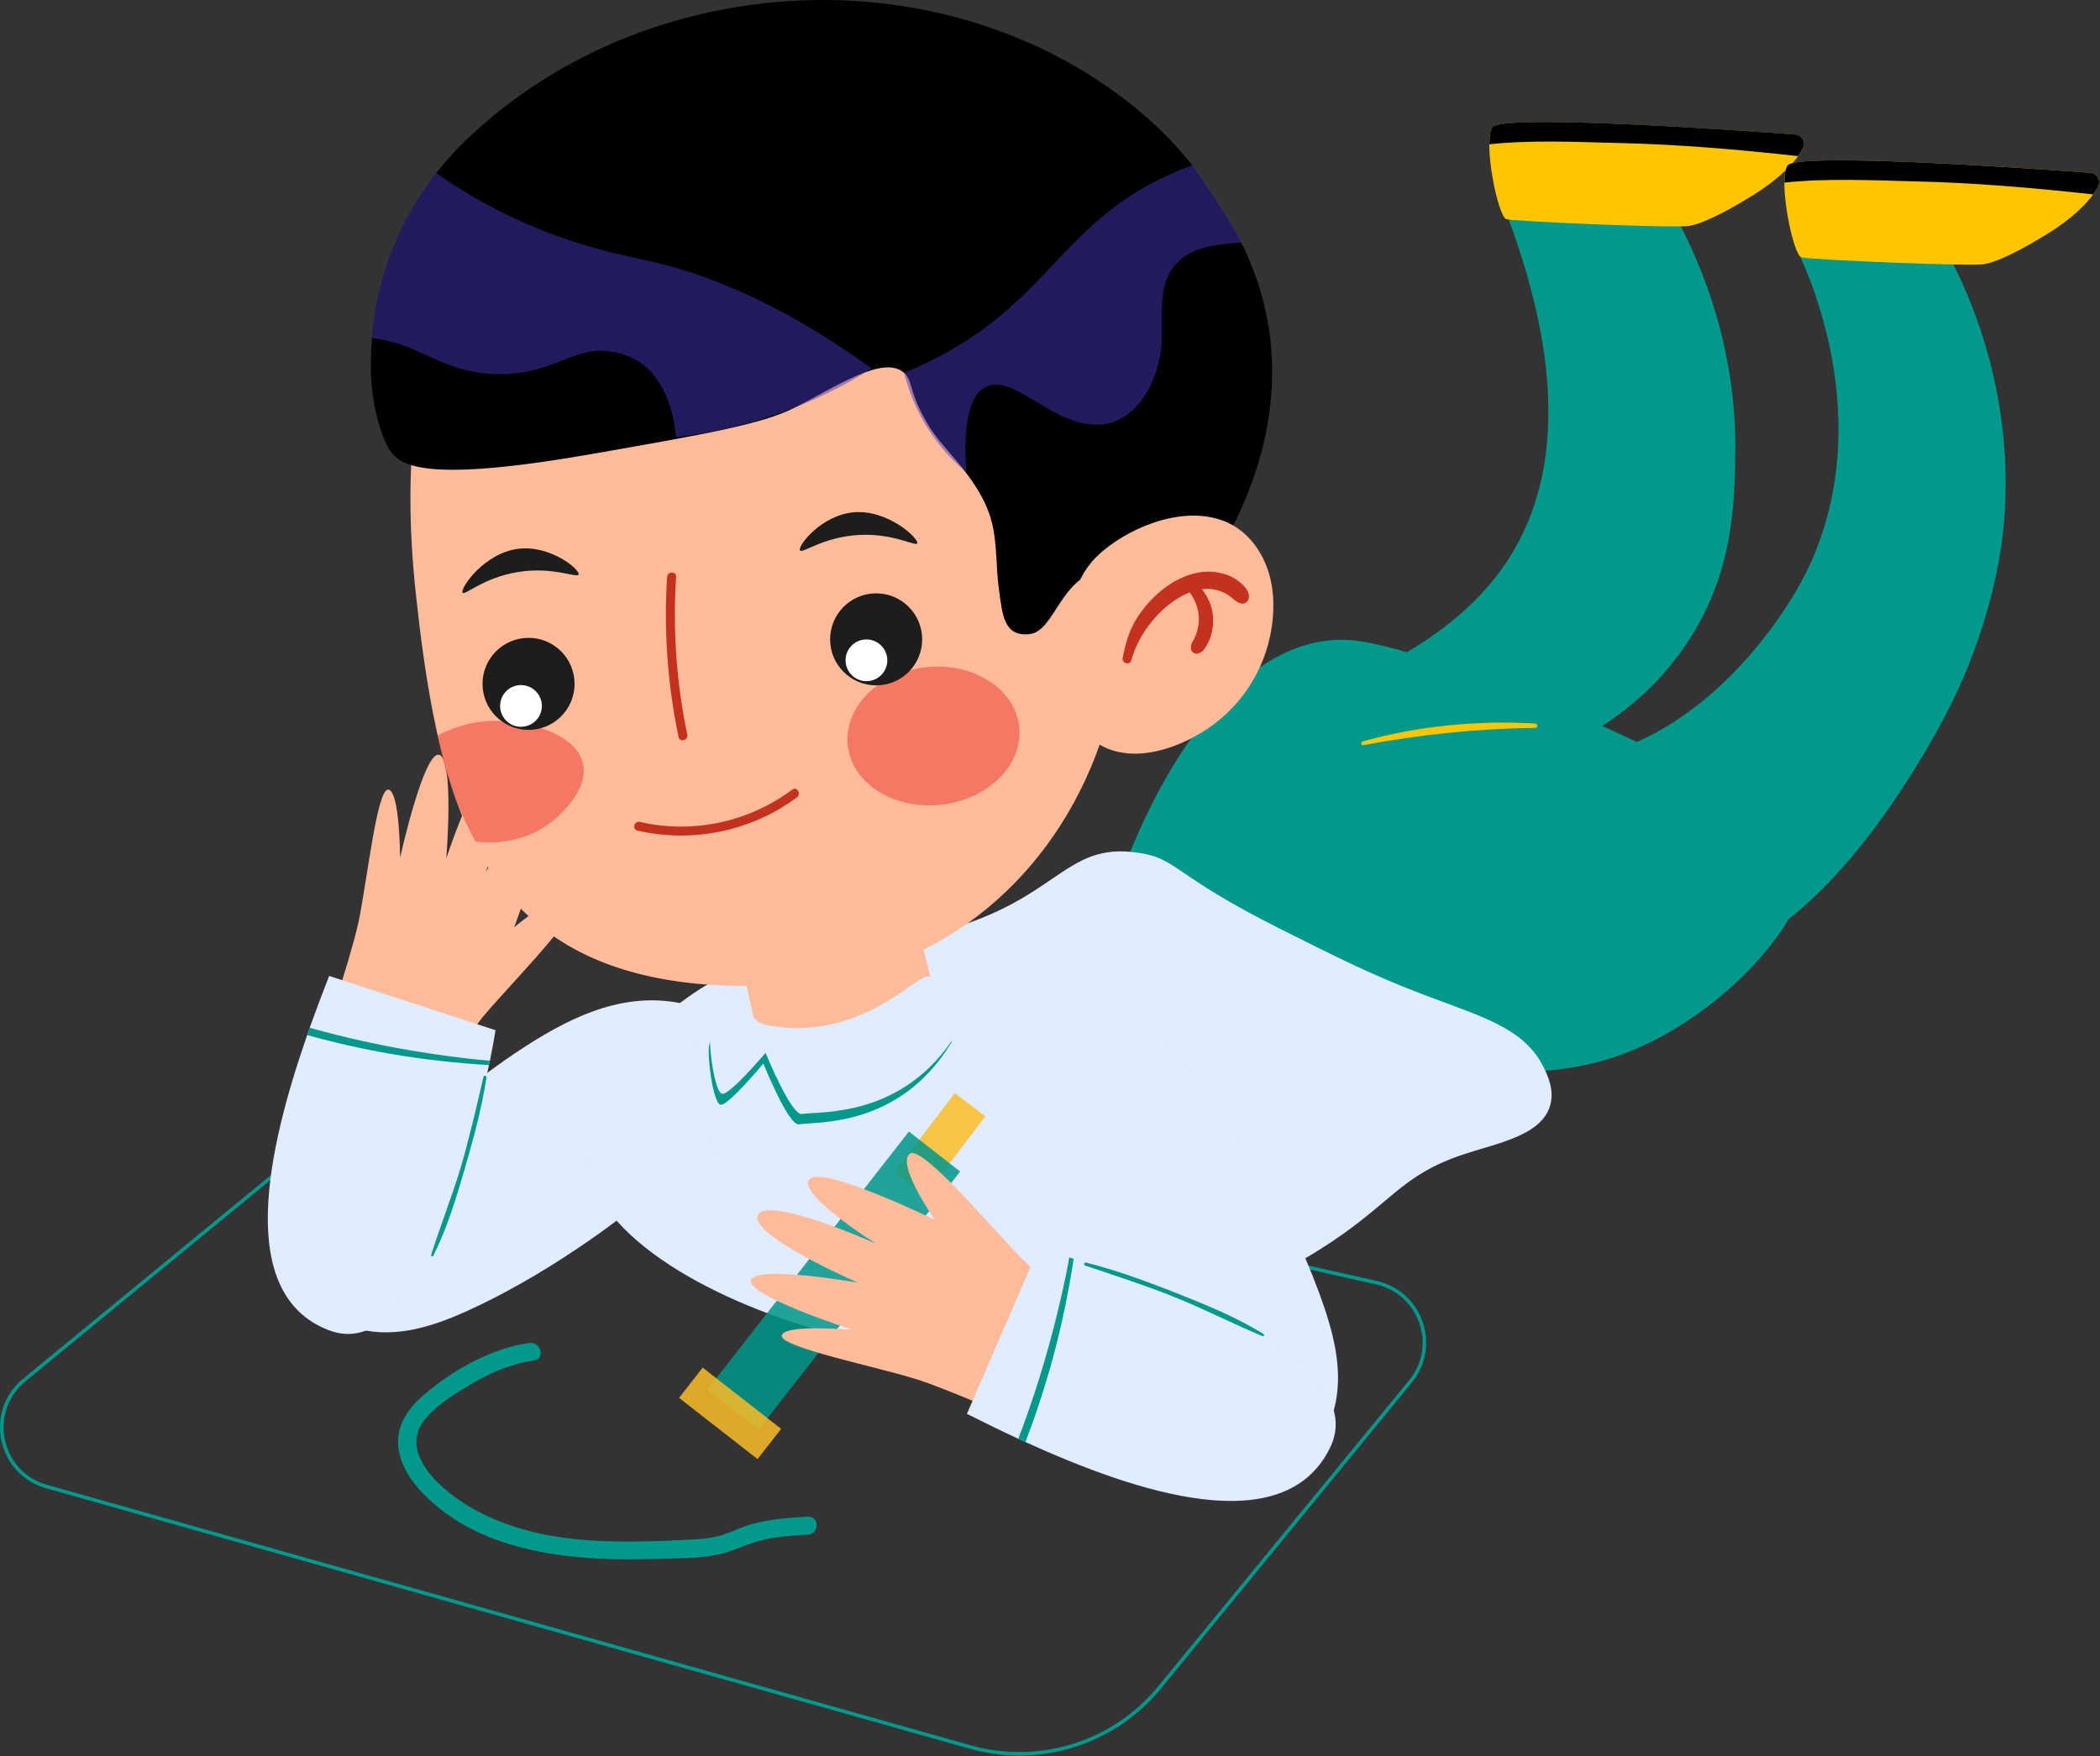
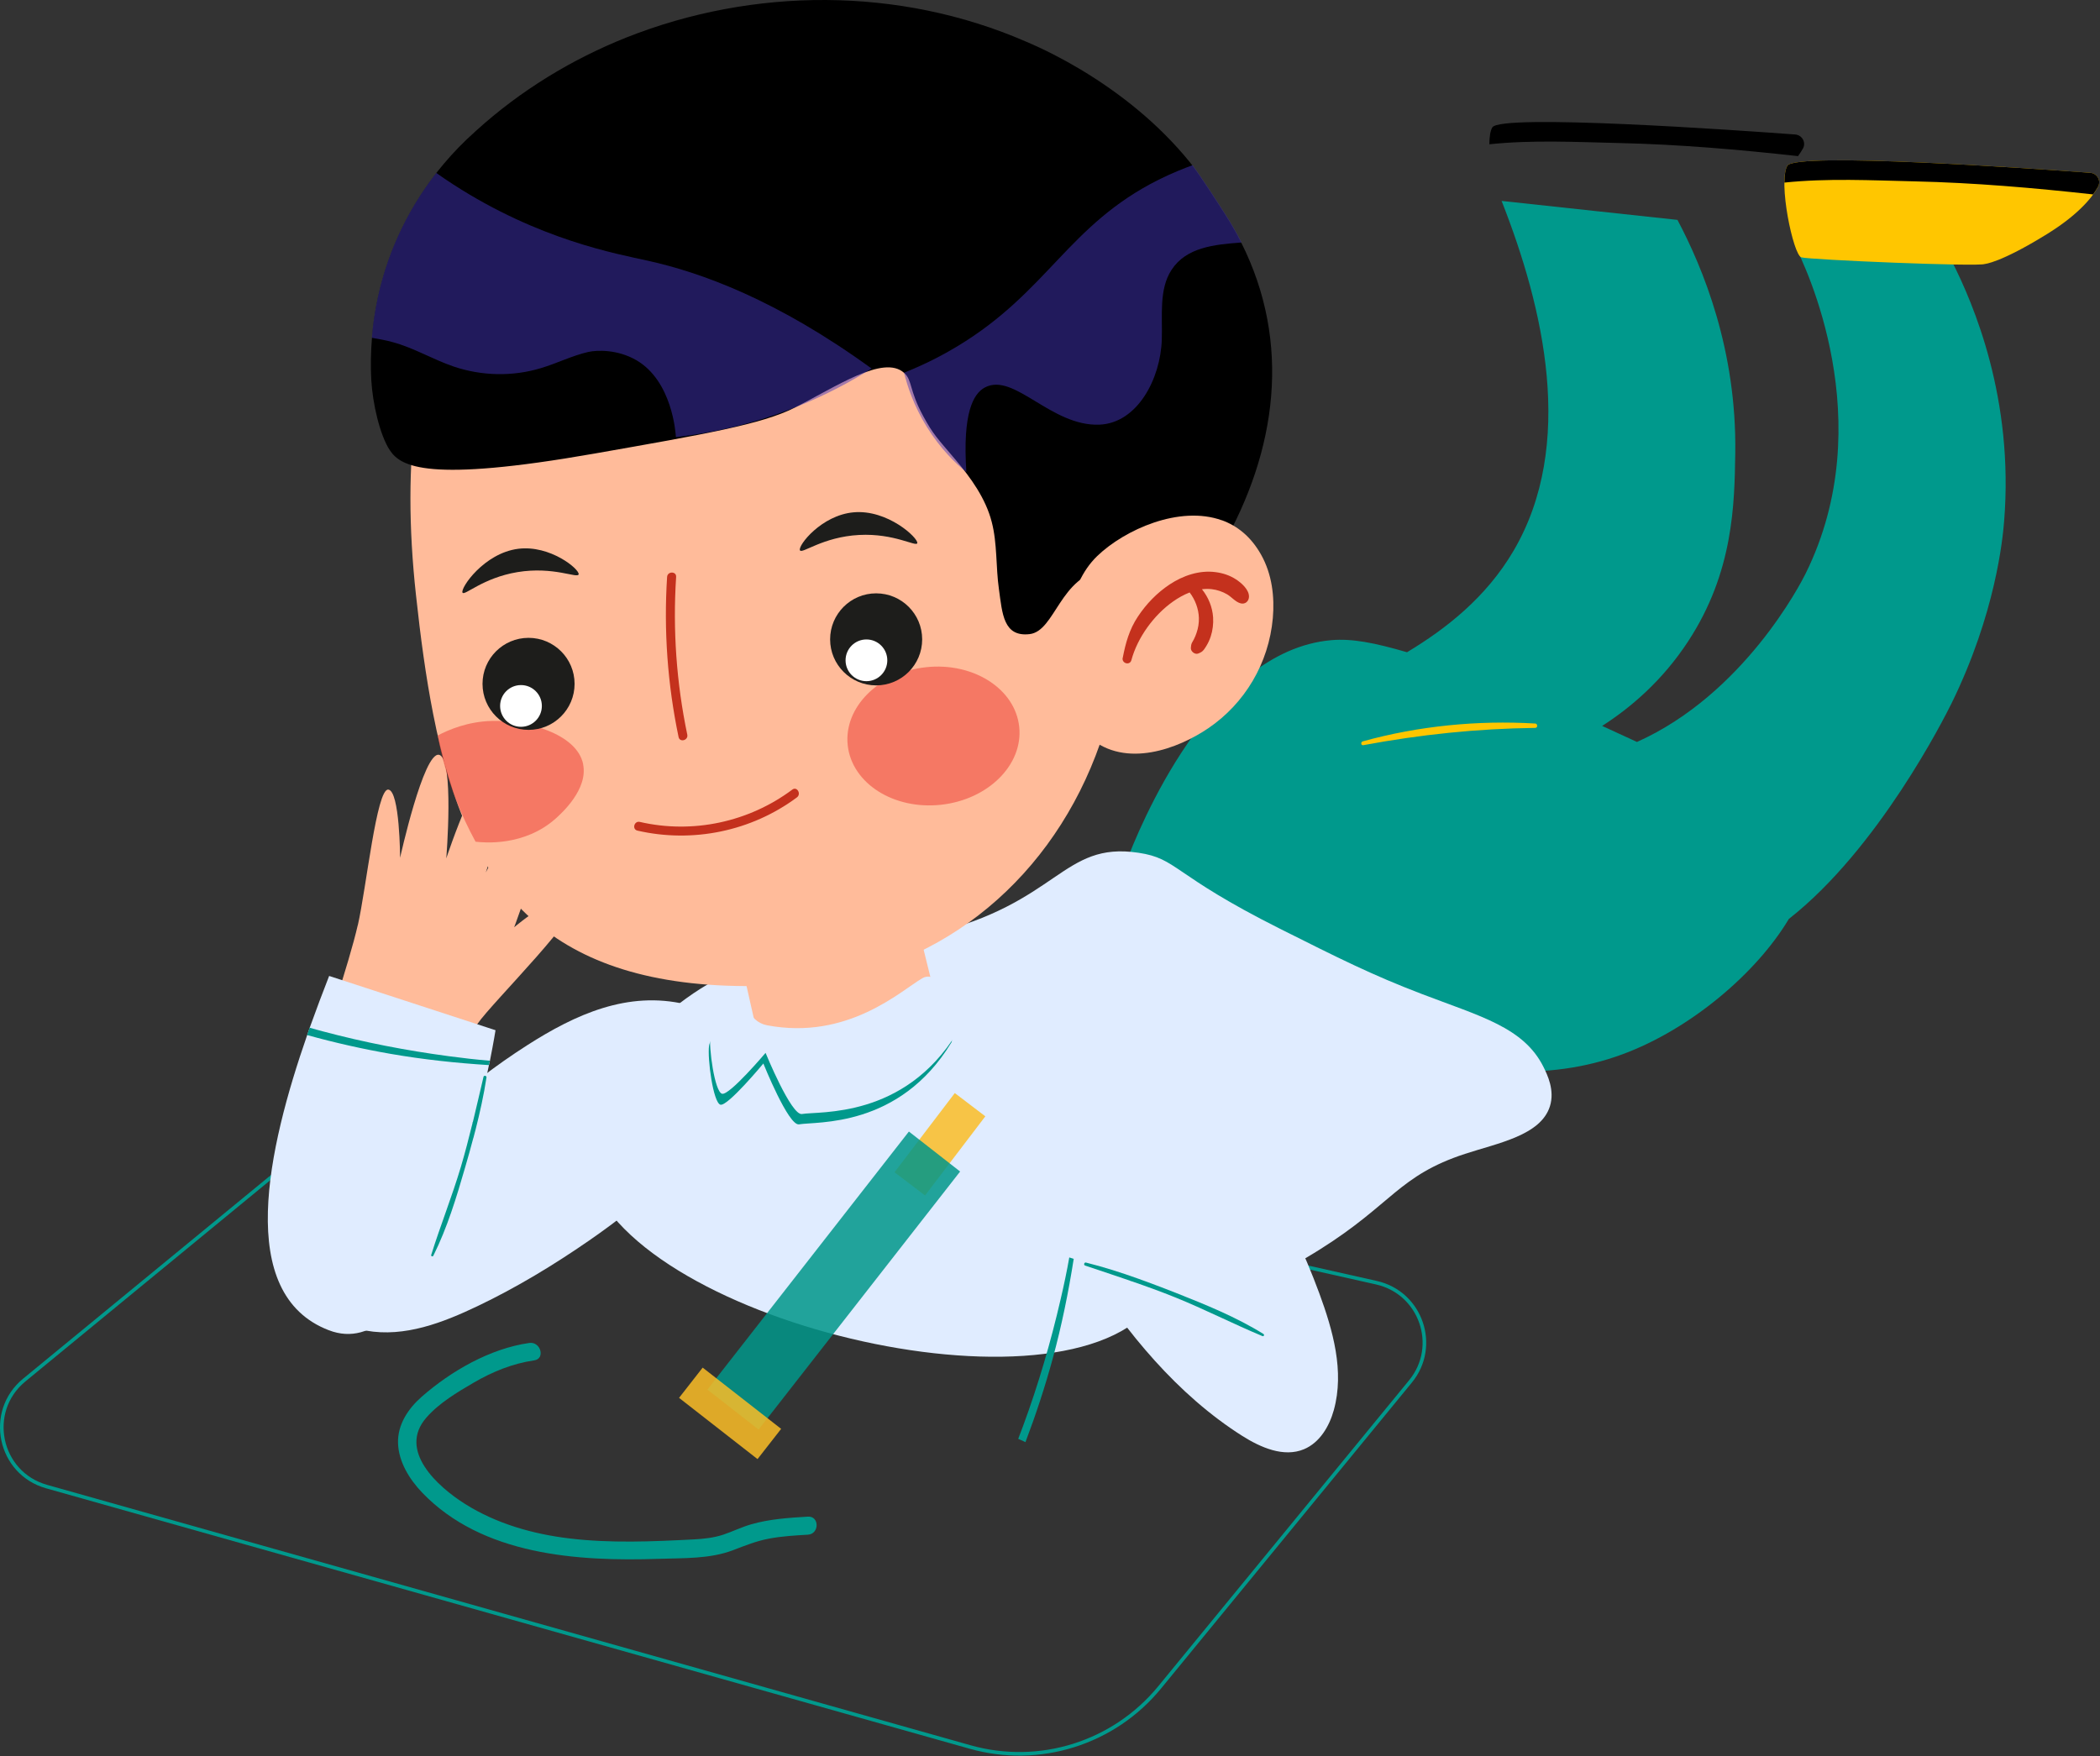
<svg xmlns="http://www.w3.org/2000/svg" viewBox="0 0 274.547 229.668" fill="none">
  <rect x="0" y="0" width="274.547" height="229.668" fill="#333333" stroke="none" />
  <path d="M57.096 140.148C98.05 149.345 138.995 158.541 179.949 167.738C185.777 169.047 188.186 176.035 184.397 180.653C173.462 193.988 162.526 207.323 151.6 220.667C145.622 227.955 135.896 231.014 126.829 228.454C86.585 217.099 46.33 205.753 6.086 194.398C-0.152 192.638 -1.841 184.591 3.167 180.473L50.249 141.778C52.158 140.208 54.687 139.608 57.106 140.148H57.096Z" stroke="#00998C" stroke-width="0.47" stroke-miterlimit="10" />
  <path d="M46.779 120.997C47.889 116.139 49.238 103.114 50.758 103.254C52.277 103.394 52.307 112.171 52.307 112.171C52.307 112.171 55.376 98.286 57.395 98.706C59.415 99.126 58.345 112.251 58.345 112.251C58.345 112.251 63.113 97.766 65.732 98.826C68.351 99.886 63.513 114.09 63.513 114.09C63.513 114.09 68.811 103.564 70.85 104.884C72.889 106.203 67.222 121.257 67.222 121.257C67.222 121.257 73.809 115.699 75.279 117.309C76.748 118.928 64.353 131.054 62.423 133.892C60.494 136.731 57.435 144.169 57.435 144.169L41.931 136.901C41.931 136.901 45.67 125.856 46.769 120.997H46.779Z" fill="#FFBB9A" />
  <path d="M62.934 140.888C64.874 139.398 66.873 137.999 68.932 136.679C75.2 132.671 82.067 129.522 89.684 131.342C92.433 132.001 95.262 133.601 96.062 136.31C96.622 138.209 96.062 140.248 95.322 142.077C91.863 150.614 84.586 156.992 77.009 162.23C72.381 165.429 67.533 168.367 62.445 170.796C57.956 172.936 52.918 174.915 47.86 174.005C45.731 173.625 43.562 172.606 42.552 170.696C41.243 168.228 42.252 165.199 43.512 162.71C47.94 154.033 55.257 146.766 62.924 140.898L62.934 140.888Z" fill="#E0ECFF" />
  <path d="M43.031 127.623C42.222 129.692 41.352 131.991 40.492 134.391C40.382 134.71 40.272 135.03 40.162 135.35C35.014 150.144 30.666 169.227 42.991 173.955C54.717 178.454 61.644 150.554 63.923 139.279C63.973 139.089 64.013 138.889 64.053 138.709C64.543 136.25 64.783 134.72 64.783 134.72L43.031 127.623Z" fill="#E0ECFF" />
  <path d="M40.483 134.394C40.373 134.714 40.262 135.034 40.153 135.354C43.751 136.353 47.39 137.173 51.068 137.813C55.337 138.552 59.615 139.012 63.913 139.282C63.963 139.092 64.003 138.892 64.043 138.712C62.254 138.562 60.475 138.362 58.706 138.123C53.128 137.383 47.61 136.313 42.182 134.864C41.622 134.714 41.052 134.564 40.493 134.394H40.483Z" fill="#00998C" />
  <path d="M61.884 148.828C62.014 148.268 62.094 148.088 62.174 147.728C62.744 145.469 63.253 143.19 63.603 140.891C63.633 140.671 63.273 140.591 63.213 140.811C62.744 142.78 62.304 144.749 61.824 146.709C61.794 146.739 61.774 146.779 61.774 146.829C61.774 146.849 61.774 146.859 61.774 146.879C61.304 148.788 60.814 150.697 60.254 152.586C59.095 156.475 57.586 160.233 56.376 164.102C56.316 164.292 56.576 164.372 56.656 164.202C58.475 160.553 59.685 156.555 60.814 152.646C61.184 151.387 61.534 150.117 61.874 148.838L61.884 148.828Z" fill="#00998C" />
  <path d="M255.211 34.232C248.364 33.522 241.506 32.813 234.659 32.103C235.939 34.622 245.905 55.114 236.059 75.007C235.429 76.286 228.002 90.76 214.007 97.028C213.777 96.918 213.557 96.818 213.327 96.708C211.938 96.068 210.658 95.479 209.459 94.929C213.197 92.53 217.356 89.001 220.724 83.833C226.632 74.797 226.762 65.92 226.862 59.262C227.062 45.798 222.674 35.112 219.305 28.754C211.638 27.925 203.981 27.095 196.314 26.275C201.812 40.23 206.03 58.153 197.863 72.048C194.275 78.155 189.016 82.244 183.948 85.293C179.67 84.043 176.751 83.483 174.062 83.713C158.168 85.083 148.812 108.604 147.243 112.712C167.475 134.564 192.595 145.08 212.108 137.872C221.014 134.584 229.641 127.257 233.869 120.169C245.565 111.003 254.182 93.909 255.141 91.97C260.909 80.204 261.829 70.418 262.009 68.199C263.318 52.145 258.019 39.77 255.211 34.222V34.232Z" fill="#00998C" />
  <path d="M76.658 151.785C74.889 139.15 95.171 124.925 98.54 126.964C99.529 127.564 100.499 130.413 103.178 130.833C103.558 130.893 103.848 130.873 103.968 130.873C112.484 131.452 123.22 133.062 131.337 135.741C134.266 136.711 136.975 137.81 139.424 138.99C139.734 139.13 140.034 139.28 140.324 139.44C147.101 142.828 150.89 145.197 153.329 148.496C153.848 149.196 154.958 150.725 155.618 152.774C158.107 160.442 152.169 168.938 150.4 171.027C137.405 186.352 79.447 171.827 76.648 151.805L76.658 151.785Z" fill="#E0ECFF" />
  <path d="M110.905 169.63C96.911 161.563 86.495 143.251 91.642 133.334C91.992 132.665 92.382 132.095 92.862 131.595C100.079 124.078 109.546 125.047 121.591 122.169C138.455 118.14 138.825 110.023 148.821 111.512C153.999 112.282 153.129 114.321 167.314 121.439C175.021 125.307 179.379 127.496 185.837 129.966C193.594 132.934 199.201 134.344 201.79 139.522C202.3 140.552 203.29 142.581 202.63 144.67C201.43 148.478 195.833 149.478 191.534 150.888C182.848 153.737 182.028 157.435 172.582 163.373C168.873 165.702 154.219 174.609 135.326 174.798C128.918 174.858 119.962 174.848 110.905 169.62V169.63Z" fill="#E0ECFF" />
  <path d="M96.66 124.768L99.029 135.284C99.029 135.284 101.109 139.022 112.194 136.623C122.75 134.344 122 129.246 122 129.246L119.941 120.899L96.67 124.768H96.66Z" fill="#FFBB9A" />
  <mask id="mask0_2198_15" style="mask-type:luminance" maskUnits="userSpaceOnUse" x="386" y="483" width="103" height="68">
    <path d="M96.66 124.768L99.029 135.284C99.029 135.284 101.109 139.022 112.194 136.623C122.75 134.344 122 129.246 122 129.246L119.941 120.899L96.67 124.768H96.66Z" fill="white" />
  </mask>
  <g mask="url(#mask0_2198_15)">
    <g style="mix-blend-mode:multiply">
      <path d="M99.349 130.675C101.828 131.155 104.447 131.015 106.986 130.675C110.095 130.265 113.194 129.546 115.902 128.186C118.611 126.827 120.901 124.758 121.83 122.269C122.15 121.429 122.29 120.469 121.75 119.719C121.261 119.04 120.311 118.69 119.381 118.48C117.642 118.09 115.803 118.05 113.983 118.11C108.475 118.31 103.048 119.47 97.739 120.809C96.45 121.139 95.05 121.539 94.291 122.458C93.331 123.618 92.861 126.207 93.581 127.516C94.501 129.206 97.3 130.255 99.349 130.655V130.675Z" fill="#C4311D" />
    </g>
  </g>
  <path d="M124.38 136.344C124.899 135.484 122.72 127.537 119.971 129.177C117.222 130.816 110.385 137.404 99.979 135.464C97.55 135.014 96.94 132.026 96.61 130.716C96.54 130.446 96.22 130.366 96.06 130.586C95.031 132.026 92.842 135.774 92.702 136.744C92.462 138.393 93.242 144.221 94.191 144.461C95.141 144.691 99.799 139.073 99.799 139.073C99.799 139.073 103.088 147.28 104.467 147.03C106.736 146.63 117.562 147.55 124.37 136.344H124.38Z" fill="#00998C" />
  <path d="M125.078 135.133C125.608 134.283 123.379 126.306 120.58 127.925C117.791 129.545 110.844 136.082 100.268 134.073C97.799 133.603 97.179 130.604 96.839 129.295C96.769 129.025 96.439 128.945 96.28 129.165C95.23 130.594 93.011 134.333 92.871 135.302C92.631 136.952 93.431 142.79 94.4 143.029C95.37 143.27 100.088 137.682 100.088 137.682C100.088 137.682 103.447 145.918 104.846 145.678C107.145 145.289 118.161 146.298 125.068 135.133H125.078Z" fill="#E0ECFF" />
-   <path d="M220.903 29.524C220.064 29.904 197.982 28.974 196.923 28.654C195.863 28.324 193.854 18.728 195.103 16.669C196.203 14.869 227.051 17.029 234.698 17.598C235.598 17.668 236.148 18.628 235.718 19.418C234.858 21.027 232.849 23.256 229.07 25.595C222.903 29.414 220.893 29.524 220.893 29.524H220.903Z" fill="#FFC600" />
  <path d="M235.077 20.416C227.31 19.556 219.543 18.886 211.736 18.706C206.108 18.576 200.351 18.276 194.713 18.866C194.723 17.897 194.833 17.097 195.102 16.657C196.202 14.858 227.05 17.017 234.697 17.587C235.597 17.657 236.147 18.616 235.717 19.406C235.547 19.716 235.327 20.056 235.067 20.416H235.077Z" fill="black" />
  <path d="M259.478 34.522C258.639 34.902 236.557 33.972 235.498 33.652C234.438 33.322 232.429 23.726 233.678 21.667C234.778 19.868 265.626 22.027 273.273 22.597C274.172 22.667 274.722 23.626 274.292 24.416C273.433 26.025 271.424 28.254 267.644 30.594C261.477 34.412 259.468 34.522 259.468 34.522H259.478Z" fill="#FFC600" />
  <path d="M273.653 25.425C265.886 24.566 258.119 23.896 250.312 23.716C244.683 23.586 238.925 23.286 233.288 23.876C233.298 22.906 233.408 22.107 233.678 21.667C234.777 19.868 265.626 22.027 273.273 22.597C274.172 22.667 274.722 23.626 274.292 24.416C274.122 24.726 273.902 25.066 273.643 25.425H273.653Z" fill="black" />
  <path d="M200.721 94.616C193.184 94.167 185.457 94.926 178.17 96.946C177.87 97.025 177.91 97.505 178.24 97.445C185.687 96.056 193.144 95.276 200.721 95.186C201.051 95.186 201.041 94.636 200.721 94.616Z" fill="#FFC600" />
  <path d="M69.191 175.618C64.073 176.348 58.985 179.277 55.126 182.656C53.367 184.205 51.967 186.284 52.037 188.713C52.107 191.142 53.517 193.442 55.196 195.191C63.063 203.388 75.508 204.207 86.154 203.847C89.363 203.738 92.792 203.877 95.831 202.718C97.4 202.118 98.909 201.508 100.569 201.199C102.228 200.889 103.937 200.789 105.627 200.689C107.136 200.599 107.146 198.24 105.627 198.33C103.138 198.48 100.599 198.64 98.19 199.339C96.94 199.699 95.781 200.279 94.551 200.689C93.321 201.099 91.992 201.239 90.672 201.309C85.275 201.588 79.817 201.828 74.439 201.179C69.66 200.609 64.882 199.249 60.784 196.66C57.235 194.421 51.967 189.693 55.746 185.375C57.405 183.475 59.774 182.066 61.933 180.806C64.393 179.377 67.002 178.307 69.831 177.897C71.33 177.688 70.69 175.408 69.201 175.618H69.191Z" fill="#00998C" />
  <path opacity="0.85" d="M120.937 156.335L128.82 145.979L124.827 142.94L116.944 153.296L120.937 156.335Z" fill="#FBBD26" />
  <path opacity="0.85" d="M125.523 153.199L118.826 147.971L92.479 181.718L99.176 186.946L125.523 153.199Z" fill="#00978A" />
  <path opacity="0.85" d="M102.124 186.851L91.865 178.842L88.777 182.797L99.036 190.806L102.124 186.851Z" fill="#FBBD26" />
-   <path d="M120.001 180.427C115.133 178.828 101.928 176.199 102.208 174.649C102.498 173.1 111.485 173.91 111.485 173.91C111.485 173.91 97.56 169.431 98.18 167.402C98.8 165.373 112.145 167.732 112.145 167.732C112.145 167.732 97.77 161.464 99.099 158.885C100.429 156.306 114.514 162.624 114.514 162.624C114.514 162.624 104.237 156.196 105.787 154.227C107.336 152.268 122.211 159.515 122.211 159.515C122.211 159.515 117.143 152.238 118.942 150.878C120.741 149.529 131.967 163.384 134.696 165.633C137.415 167.882 144.742 171.73 144.742 171.73L135.816 186.905C135.816 186.905 124.87 182.017 120.001 180.417V180.427Z" fill="#FFBB9A" />
  <path d="M141.913 165.791C140.573 163.662 139.334 161.473 138.174 159.244C134.675 152.446 132.096 145.109 134.695 137.482C135.635 134.733 137.544 131.984 140.393 131.425C142.392 131.035 144.422 131.804 146.231 132.734C154.638 137.092 160.476 145.159 165.114 153.416C167.953 158.464 170.492 163.712 172.491 169.15C174.25 173.948 175.79 179.306 174.38 184.394C173.79 186.533 172.531 188.653 170.482 189.512C167.833 190.622 164.814 189.292 162.395 187.763C153.938 182.405 147.201 174.208 141.913 165.801V165.791Z" fill="#E0ECFF" />
-   <path d="M126.419 184.892C128.468 185.922 130.727 187.032 133.106 188.141C133.426 188.281 133.736 188.421 134.056 188.571C148.72 195.259 167.833 201.536 173.861 189.381C179.588 177.805 151.679 168.039 140.363 164.62C140.173 164.55 139.973 164.49 139.784 164.43C137.314 163.701 135.765 163.301 135.765 163.301L126.409 184.892H126.419Z" fill="#E0ECFF" />
  <path d="M133.117 188.154C133.437 188.294 133.747 188.434 134.067 188.584C135.426 184.995 136.626 181.347 137.635 177.638C138.805 173.34 139.685 169.001 140.374 164.623C140.184 164.553 139.984 164.493 139.795 164.433C139.475 166.252 139.095 168.052 138.675 169.851C137.375 175.489 135.756 181.047 133.757 186.465C133.547 187.025 133.337 187.594 133.117 188.154Z" fill="#00998C" />
  <path d="M149.94 167.622C149.38 167.443 149.201 167.333 148.841 167.223C146.582 166.413 144.292 165.683 141.973 165.104C141.754 165.044 141.633 165.413 141.854 165.493C143.823 166.163 145.802 166.803 147.761 167.483C147.791 167.513 147.831 167.543 147.881 167.543C147.901 167.543 147.911 167.543 147.931 167.543C149.84 168.202 151.75 168.892 153.629 169.652C157.497 171.211 161.206 173.12 165.045 174.72C165.235 174.8 165.334 174.54 165.175 174.44C161.606 172.221 157.627 170.612 153.739 169.072C152.479 168.572 151.21 168.092 149.94 167.622Z" fill="#00998C" />
  <path d="M70.243 120.816C76.75 126.234 86.137 129.273 99.941 128.923C101.221 128.893 102.54 128.833 103.9 128.743C122.103 127.524 136.697 115.758 143.225 98.845C146.264 90.978 147.563 81.971 146.663 72.365C143.714 41.027 118.314 16.106 90.145 17.806C62.076 19.485 50.53 42.456 54.379 77.773C54.968 83.241 55.668 88.499 56.638 93.407C58.887 104.842 62.645 114.489 70.253 120.816H70.243Z" fill="#FFBB9A" />
  <path d="M50.97 58.881C52.389 61.03 55.928 63.14 77.729 59.311C92.304 56.752 99.601 55.472 103.869 53.323C109.217 50.634 115.485 46.326 118.194 48.755C119.303 49.745 118.834 50.984 120.693 54.403C122.012 56.842 122.552 57.312 124.941 60.141C126.94 62.51 128.86 65.179 129.649 68.228C130.399 71.076 130.179 74.145 130.599 77.064C131.039 80.213 131.169 83.322 134.607 82.922C137.976 82.532 138.546 75.285 144.474 74.445C150.411 73.616 152.001 80.113 155.41 77.964C157.429 76.694 158.568 73.586 159.678 71.626C166.985 58.911 168.854 44.807 162.277 31.732C161.667 30.522 160.977 29.313 160.218 28.123C159.338 26.743 157.129 23.305 155.879 21.625C155.729 21.435 155.589 21.266 155.479 21.116C151.491 16.227 146.533 12.239 141.245 9.07C138.946 7.701 136.567 6.471 134.138 5.442C117.514 -1.786 98.431 -1.656 81.918 4.892C74.74 7.751 68.043 11.839 62.275 17.067C61.845 17.457 61.415 17.847 60.996 18.247C59.576 19.606 58.257 21.076 57.047 22.615C53.119 27.653 50.36 33.621 49.17 40.058C48.92 41.408 48.73 42.787 48.63 44.167C48.48 46.006 48.44 47.835 48.54 49.675C48.71 52.733 49.65 56.882 50.96 58.871L50.97 58.881Z" fill="black" />
  <g opacity="0.49">
    <g style="mix-blend-mode:screen">
      <path d="M118.193 48.755C118.633 50.514 119.473 53.083 121.162 55.812C122.941 58.691 124.941 60.61 126.34 61.74C125.82 53.993 127.25 51.464 128.769 50.664C132.578 48.655 137.406 55.782 143.733 55.532C148.691 55.332 151.73 49.554 151.89 44.396C151.99 41.277 151.49 37.839 153.17 35.28C155.079 32.351 158.718 31.971 162.316 31.711C161.706 30.502 161.017 29.292 160.257 28.102C159.377 26.723 157.168 23.284 155.919 21.605C155.029 21.925 153.409 22.535 151.47 23.504C139.635 29.432 137.026 38.129 125.16 45.286C123.731 46.146 121.372 47.475 118.203 48.735L118.193 48.755Z" fill="#4436BC" />
    </g>
    <g style="mix-blend-mode:screen">
      <path d="M48.64 44.178C49.54 44.338 50.449 44.488 51.329 44.738C54.088 45.478 56.617 47.017 59.326 47.937C63.005 49.176 67.013 49.256 70.692 48.147C72.781 47.527 74.77 46.517 76.899 46.027C78.049 45.767 80.728 45.677 83.187 47.097C87.875 49.816 88.335 56.593 88.365 57.163C92.613 56.683 97.971 55.634 103.849 53.315C107.817 51.755 111.186 49.936 113.955 48.197C101.5 39.16 91.614 35.631 84.736 34.102C80.638 33.192 70.472 31.383 59.236 24.106C58.496 23.626 57.767 23.136 57.037 22.616C53.108 27.655 50.349 33.622 49.16 40.06C48.91 41.409 48.72 42.789 48.62 44.168L48.64 44.178Z" fill="#4436BC" />
    </g>
  </g>
  <path d="M159.738 68.028C161.757 68.758 163.547 70.177 164.866 72.526C166.316 75.105 166.645 78.064 166.406 80.823C165.876 86.761 162.727 91.989 157.989 95.217C154.06 97.896 147.193 100.525 142.445 96.447C140.336 94.638 139.616 91.789 139.416 89.2C138.986 83.552 139.436 76.575 143.454 72.706C147.033 69.267 154.2 66.049 159.738 68.038V68.028Z" fill="#FFBB9A" />
  <path d="M146.783 86.032C147.153 84.082 147.653 82.303 148.762 80.634C149.862 78.974 151.261 77.525 152.92 76.425C154.66 75.276 156.789 74.536 158.908 74.816C159.848 74.936 160.757 75.226 161.557 75.745C162.297 76.215 163.346 77.135 163.286 78.085C163.246 78.644 162.787 79.044 162.217 78.904C161.547 78.744 161.037 78.085 160.438 77.725C159.828 77.365 159.108 77.125 158.418 77.045C157.988 76.995 157.559 77.005 157.139 77.055C157.978 78.105 158.508 79.374 158.598 80.744C158.648 81.573 158.548 82.433 158.288 83.223C158.148 83.653 157.958 84.072 157.719 84.462C157.609 84.642 157.499 84.812 157.379 84.972C157.179 85.232 156.949 85.342 156.649 85.462C156.219 85.632 155.649 85.182 155.689 84.722C155.709 84.502 155.719 84.292 155.819 84.082C155.899 83.912 156.009 83.763 156.089 83.592C156.229 83.323 156.329 83.053 156.429 82.773C156.649 82.133 156.759 81.473 156.739 80.793C156.699 79.614 156.259 78.424 155.529 77.475C154.76 77.775 154.03 78.185 153.37 78.654C150.871 80.404 148.712 83.363 147.912 86.331C147.712 87.061 146.633 86.761 146.773 86.022L146.783 86.032Z" fill="#C4311D" />
  <path d="M75.649 75.105C75.539 75.694 72.38 74.035 67.652 74.815C63.113 75.564 60.694 77.984 60.464 77.494C60.174 76.894 63.283 72.336 67.742 71.766C71.92 71.236 75.768 74.435 75.649 75.095V75.105Z" fill="#1D1D1B" />
  <path d="M104.579 71.956C104.809 72.505 107.538 70.206 112.326 69.956C116.924 69.716 119.793 71.556 119.923 71.026C120.073 70.376 116.054 66.588 111.586 66.997C107.388 67.377 104.319 71.326 104.579 71.946V71.956Z" fill="#1D1D1B" />
  <path d="M87.215 75.433C86.765 82.451 87.275 89.498 88.715 96.385C88.874 97.125 90.004 96.815 89.854 96.076C88.435 89.288 87.945 82.361 88.395 75.443C88.445 74.684 87.265 74.684 87.215 75.443V75.433Z" fill="#C4311D" />
  <path d="M83.337 108.62C90.554 110.28 98.241 108.7 104.189 104.272C104.789 103.822 104.199 102.802 103.589 103.252C97.902 107.501 90.574 109.08 83.647 107.481C82.907 107.311 82.597 108.45 83.337 108.62Z" fill="#C4311D" />
  <path opacity="0.5" d="M76.229 99.922C76.919 103.221 73.39 106.37 72.66 107.03C68.542 110.708 63.254 110.198 62.174 110.069C61.275 108.419 60.355 106.51 59.515 104.331C58.366 101.332 57.656 98.553 57.216 96.184C58.686 95.414 61.165 94.354 64.324 94.275C68.692 94.155 75.389 95.854 76.239 99.922H76.229Z" fill="#EC372F" />
  <path opacity="0.5" d="M123.014 105.24C129.205 104.567 133.787 99.995 133.247 95.028C132.708 90.061 127.251 86.58 121.06 87.252C114.869 87.925 110.288 92.497 110.828 97.464C111.367 102.431 116.823 105.912 123.014 105.24Z" fill="#EC372F" />
  <path d="M114.545 89.627C117.868 89.627 120.562 86.933 120.562 83.609C120.562 80.286 117.868 77.591 114.545 77.591C111.221 77.591 108.527 80.286 108.527 83.609C108.527 86.933 111.221 89.627 114.545 89.627Z" fill="#1D1D1B" />
  <path d="M113.274 89.078C114.782 89.078 116.003 87.856 116.003 86.349C116.003 84.842 114.782 83.62 113.274 83.62C111.767 83.62 110.546 84.842 110.546 86.349C110.546 87.856 111.767 89.078 113.274 89.078Z" fill="white" />
  <path d="M69.101 95.445C72.424 95.445 75.119 92.751 75.119 89.427C75.119 86.104 72.424 83.41 69.101 83.41C65.778 83.41 63.083 86.104 63.083 89.427C63.083 92.751 65.778 95.445 69.101 95.445Z" fill="#1D1D1B" />
  <path d="M68.112 95.045C69.619 95.045 70.841 93.823 70.841 92.316C70.841 90.809 69.619 89.587 68.112 89.587C66.605 89.587 65.383 90.809 65.383 92.316C65.383 93.823 66.605 95.045 68.112 95.045Z" fill="white" />
</svg>